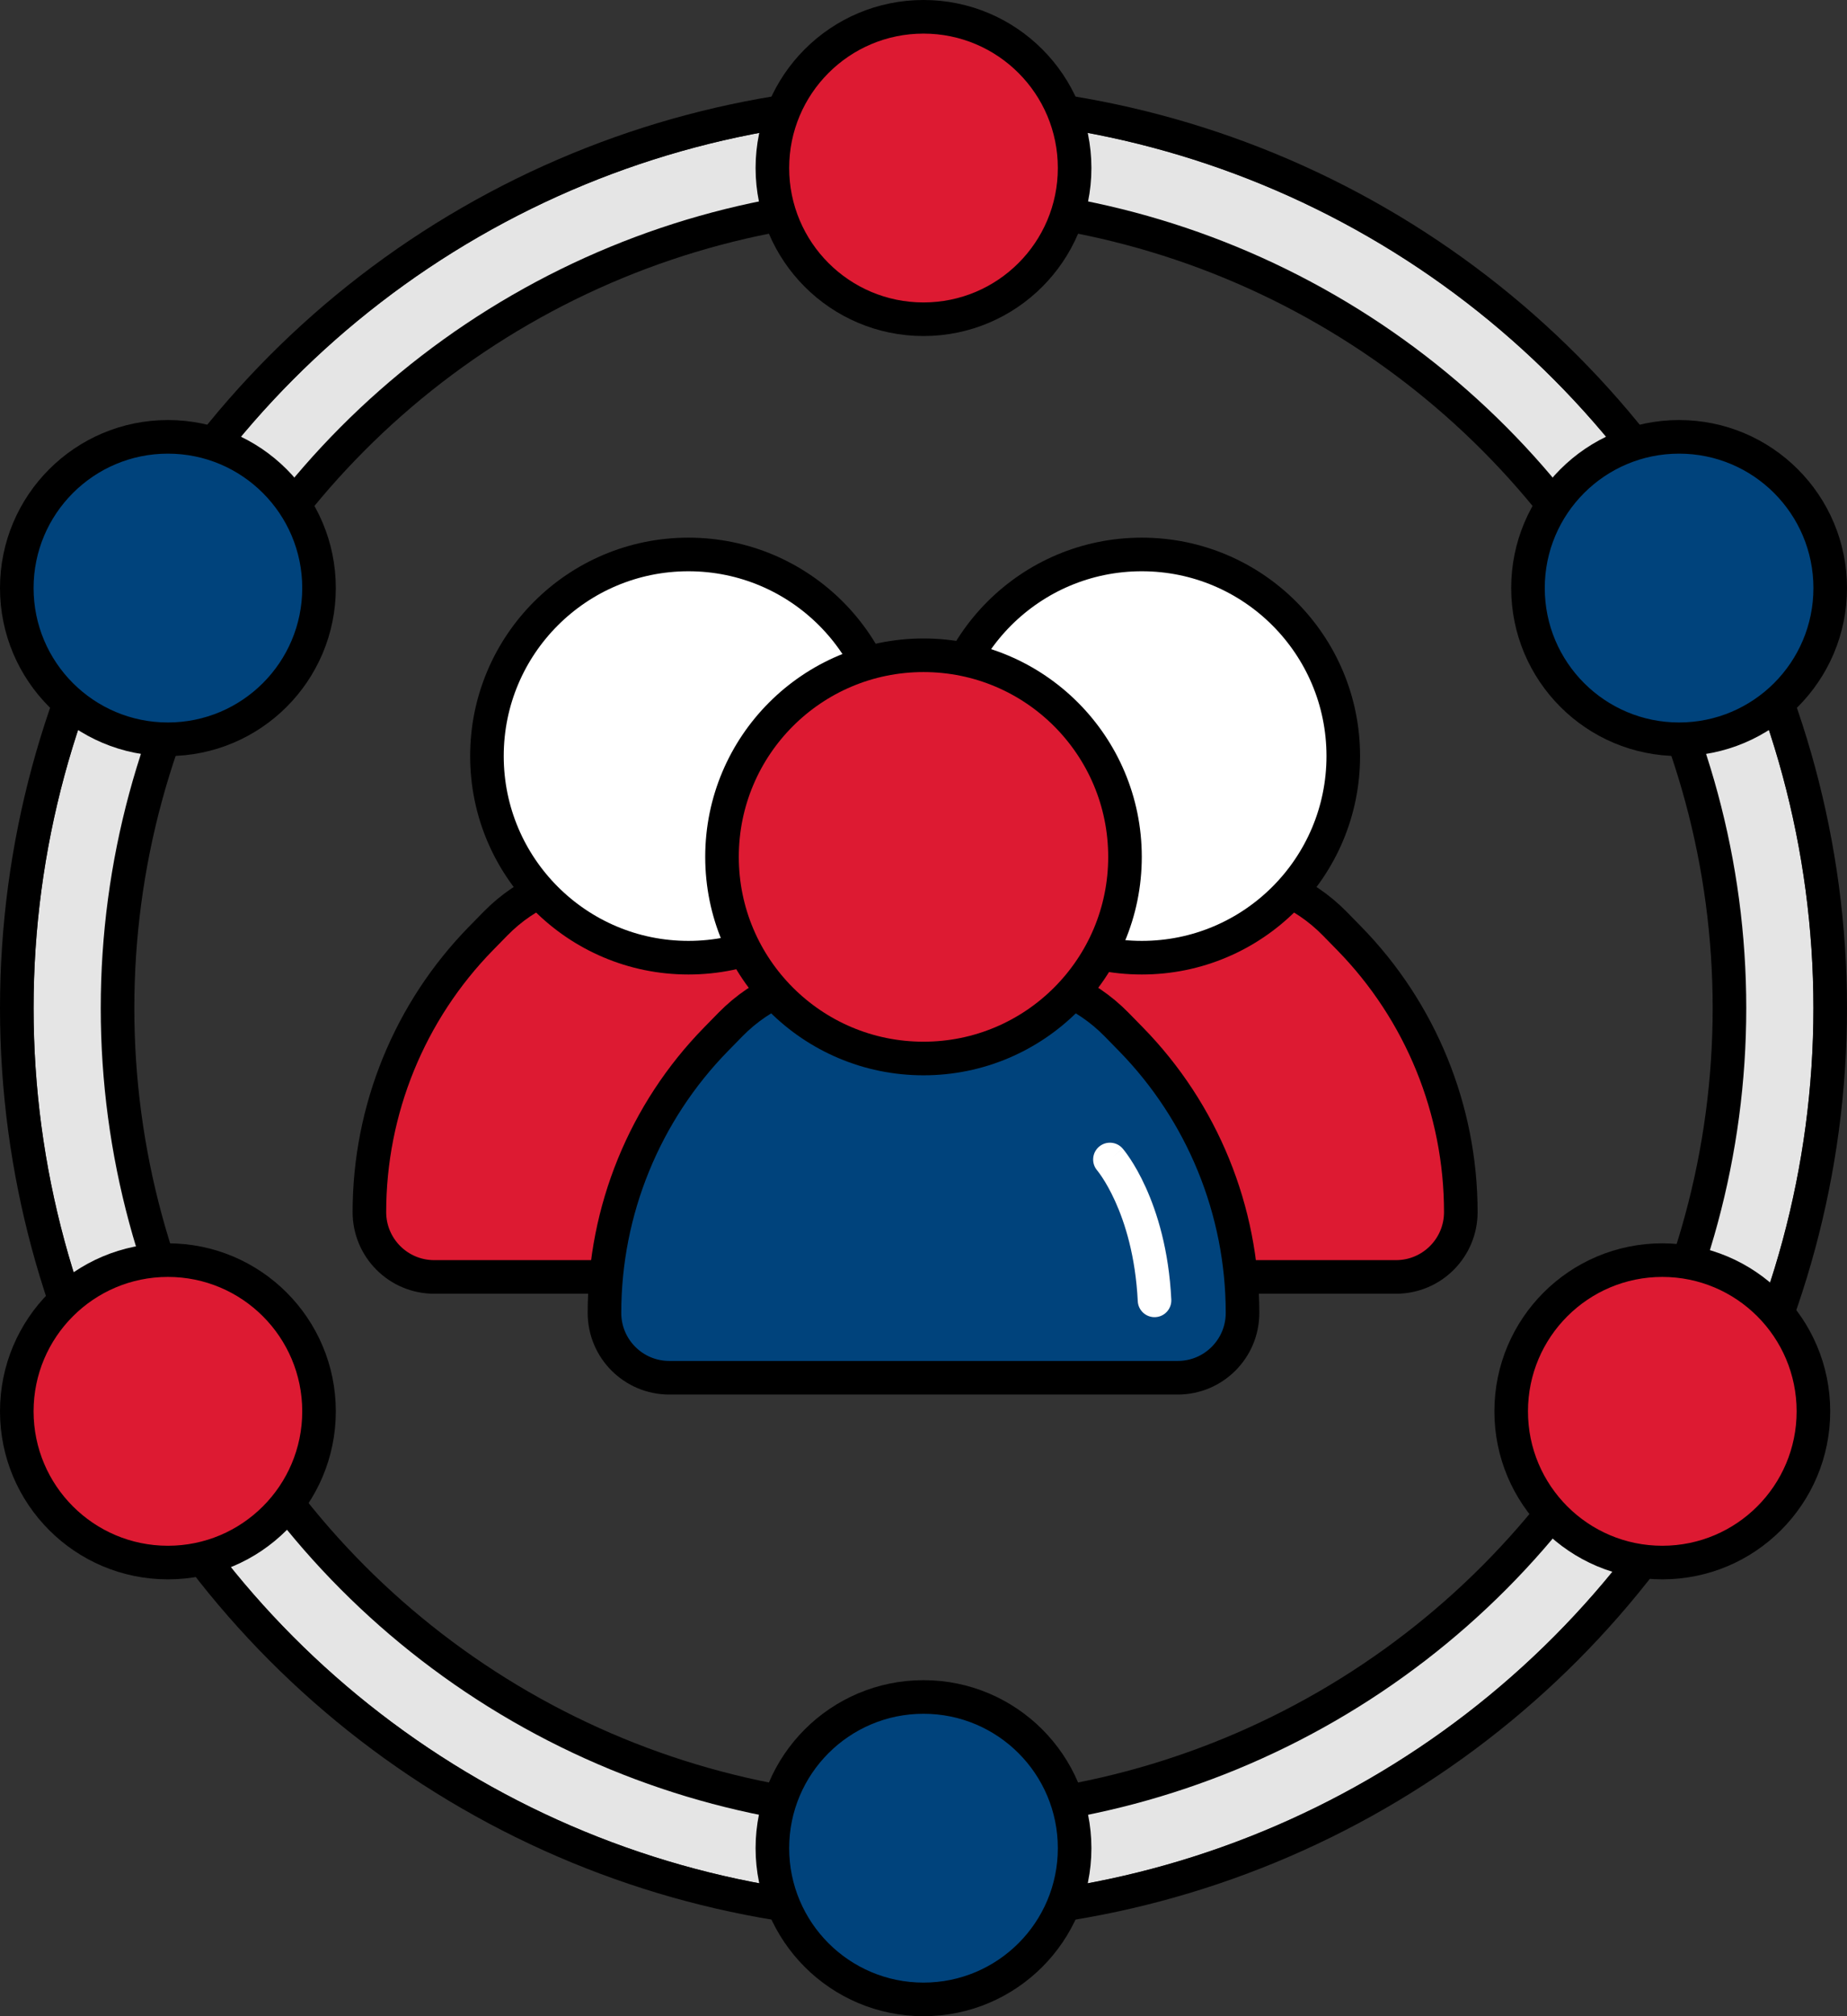
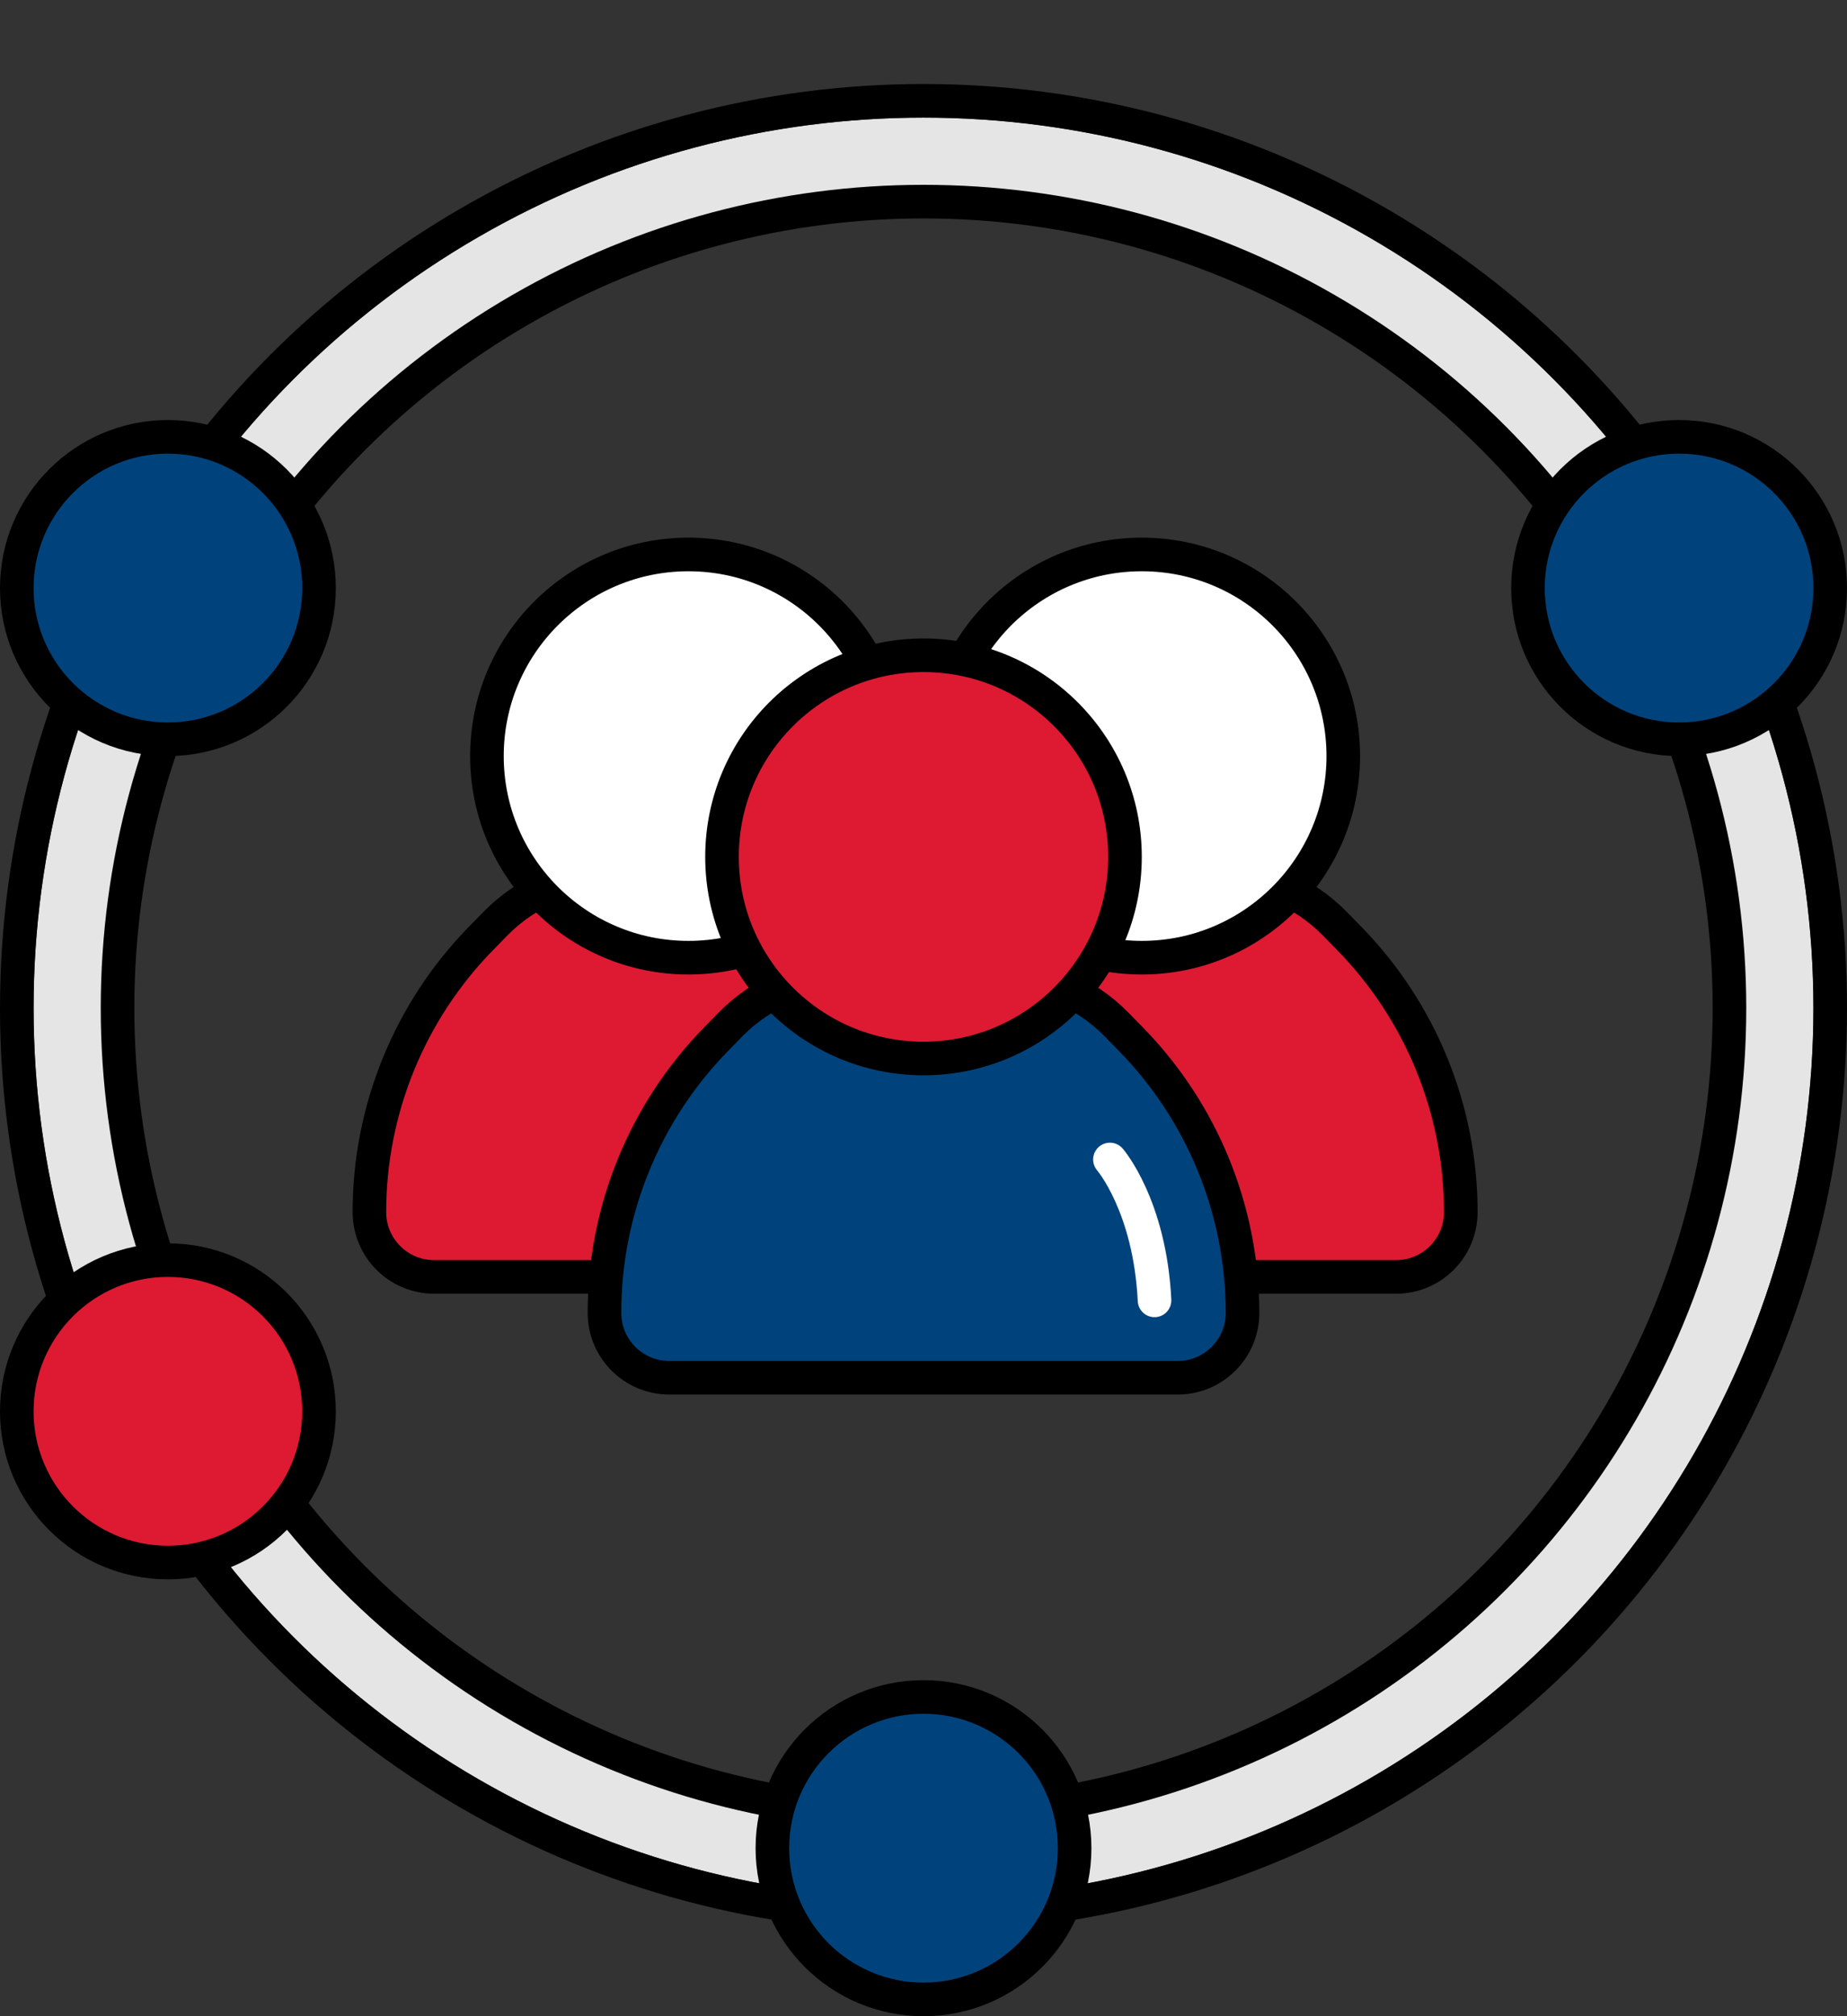
<svg xmlns="http://www.w3.org/2000/svg" width="110" height="120" viewBox="0 0 110 120" fill="none">
  <rect x="0" y="0" width="110" height="120" fill="#333333" stroke="none" />
  <circle cx="55" cy="60" r="50.5" stroke="#E5E5E5" stroke-width="5" />
  <circle cx="55" cy="60" r="54" stroke="black" stroke-width="2" />
  <circle cx="55" cy="60" r="48" stroke="black" stroke-width="2" />
  <circle cx="55" cy="110" r="9" fill="#00437C" stroke="black" stroke-width="2" />
-   <circle cx="55" cy="10" r="9" fill="#DD1A32" stroke="black" stroke-width="2" />
  <circle cx="10" cy="84" r="9" fill="#DD1A32" stroke="black" stroke-width="2" />
-   <circle cx="99" cy="84" r="9" fill="#DD1A32" stroke="black" stroke-width="2" />
  <circle cx="10" cy="35" r="9" fill="#00437C" stroke="black" stroke-width="2" />
  <circle cx="100" cy="35" r="9" fill="#00437C" stroke="black" stroke-width="2" />
  <path d="M29.506 54.974C31.37 53.072 33.921 52 36.584 52H45.416C48.079 52 50.63 53.072 52.494 54.974L53.347 55.845C57.611 60.197 60 66.049 60 72.142C60 74.273 58.273 76 56.142 76H25.858C23.727 76 22 74.273 22 72.142C22 66.049 24.389 60.197 28.653 55.845L29.506 54.974Z" fill="#DD1A32" stroke="black" stroke-width="2" />
  <circle cx="41" cy="45" r="12" fill="white" stroke="black" stroke-width="2" />
  <path d="M56.506 54.974C58.37 53.072 60.921 52 63.584 52H72.416C75.079 52 77.63 53.072 79.494 54.974L80.347 55.845C84.611 60.197 87 66.049 87 72.142C87 74.273 85.273 76 83.142 76H52.858C50.727 76 49 74.273 49 72.142C49 66.049 51.389 60.197 55.653 55.845L56.506 54.974Z" fill="#DD1A32" stroke="black" stroke-width="2" />
  <circle cx="68" cy="45" r="12" fill="white" stroke="black" stroke-width="2" />
  <path d="M43.506 60.974C45.37 59.072 47.921 58 50.584 58H59.416C62.079 58 64.63 59.072 66.494 60.974L67.347 61.845C71.611 66.198 74 72.049 74 78.142C74 80.273 72.273 82 70.142 82H39.858C37.727 82 36 80.273 36 78.142C36 72.049 38.389 66.198 42.653 61.845L43.506 60.974Z" fill="#00437C" stroke="black" stroke-width="2" />
  <circle cx="55" cy="51" r="12" fill="#DD1A32" stroke="black" stroke-width="2" />
  <path d="M66.858 68.355C66.496 67.938 65.864 67.894 65.447 68.256C65.031 68.619 64.986 69.25 65.349 69.667L66.858 68.355ZM67.761 77.445C67.788 77.996 68.257 78.421 68.809 78.394C69.36 78.367 69.785 77.897 69.758 77.346L67.761 77.445ZM66.103 69.011C65.349 69.667 65.348 69.667 65.348 69.666C65.348 69.666 65.348 69.666 65.347 69.666C65.347 69.665 65.347 69.665 65.347 69.665C65.346 69.664 65.346 69.664 65.345 69.663C65.345 69.663 65.345 69.663 65.346 69.663C65.347 69.665 65.35 69.669 65.355 69.676C65.366 69.689 65.385 69.713 65.411 69.747C65.463 69.815 65.544 69.925 65.644 70.077C65.845 70.381 66.124 70.854 66.415 71.497C66.997 72.781 67.627 74.755 67.761 77.445L69.758 77.346C69.612 74.386 68.914 72.167 68.237 70.672C67.9 69.926 67.568 69.361 67.314 68.976C67.187 68.784 67.08 68.636 67.001 68.533C66.961 68.481 66.929 68.441 66.905 68.411C66.893 68.396 66.883 68.384 66.875 68.375C66.871 68.37 66.868 68.366 66.865 68.363C66.863 68.361 66.862 68.36 66.861 68.359C66.861 68.358 66.86 68.357 66.859 68.357C66.859 68.356 66.859 68.356 66.859 68.356C66.859 68.356 66.858 68.355 66.103 69.011Z" fill="white" />
</svg>